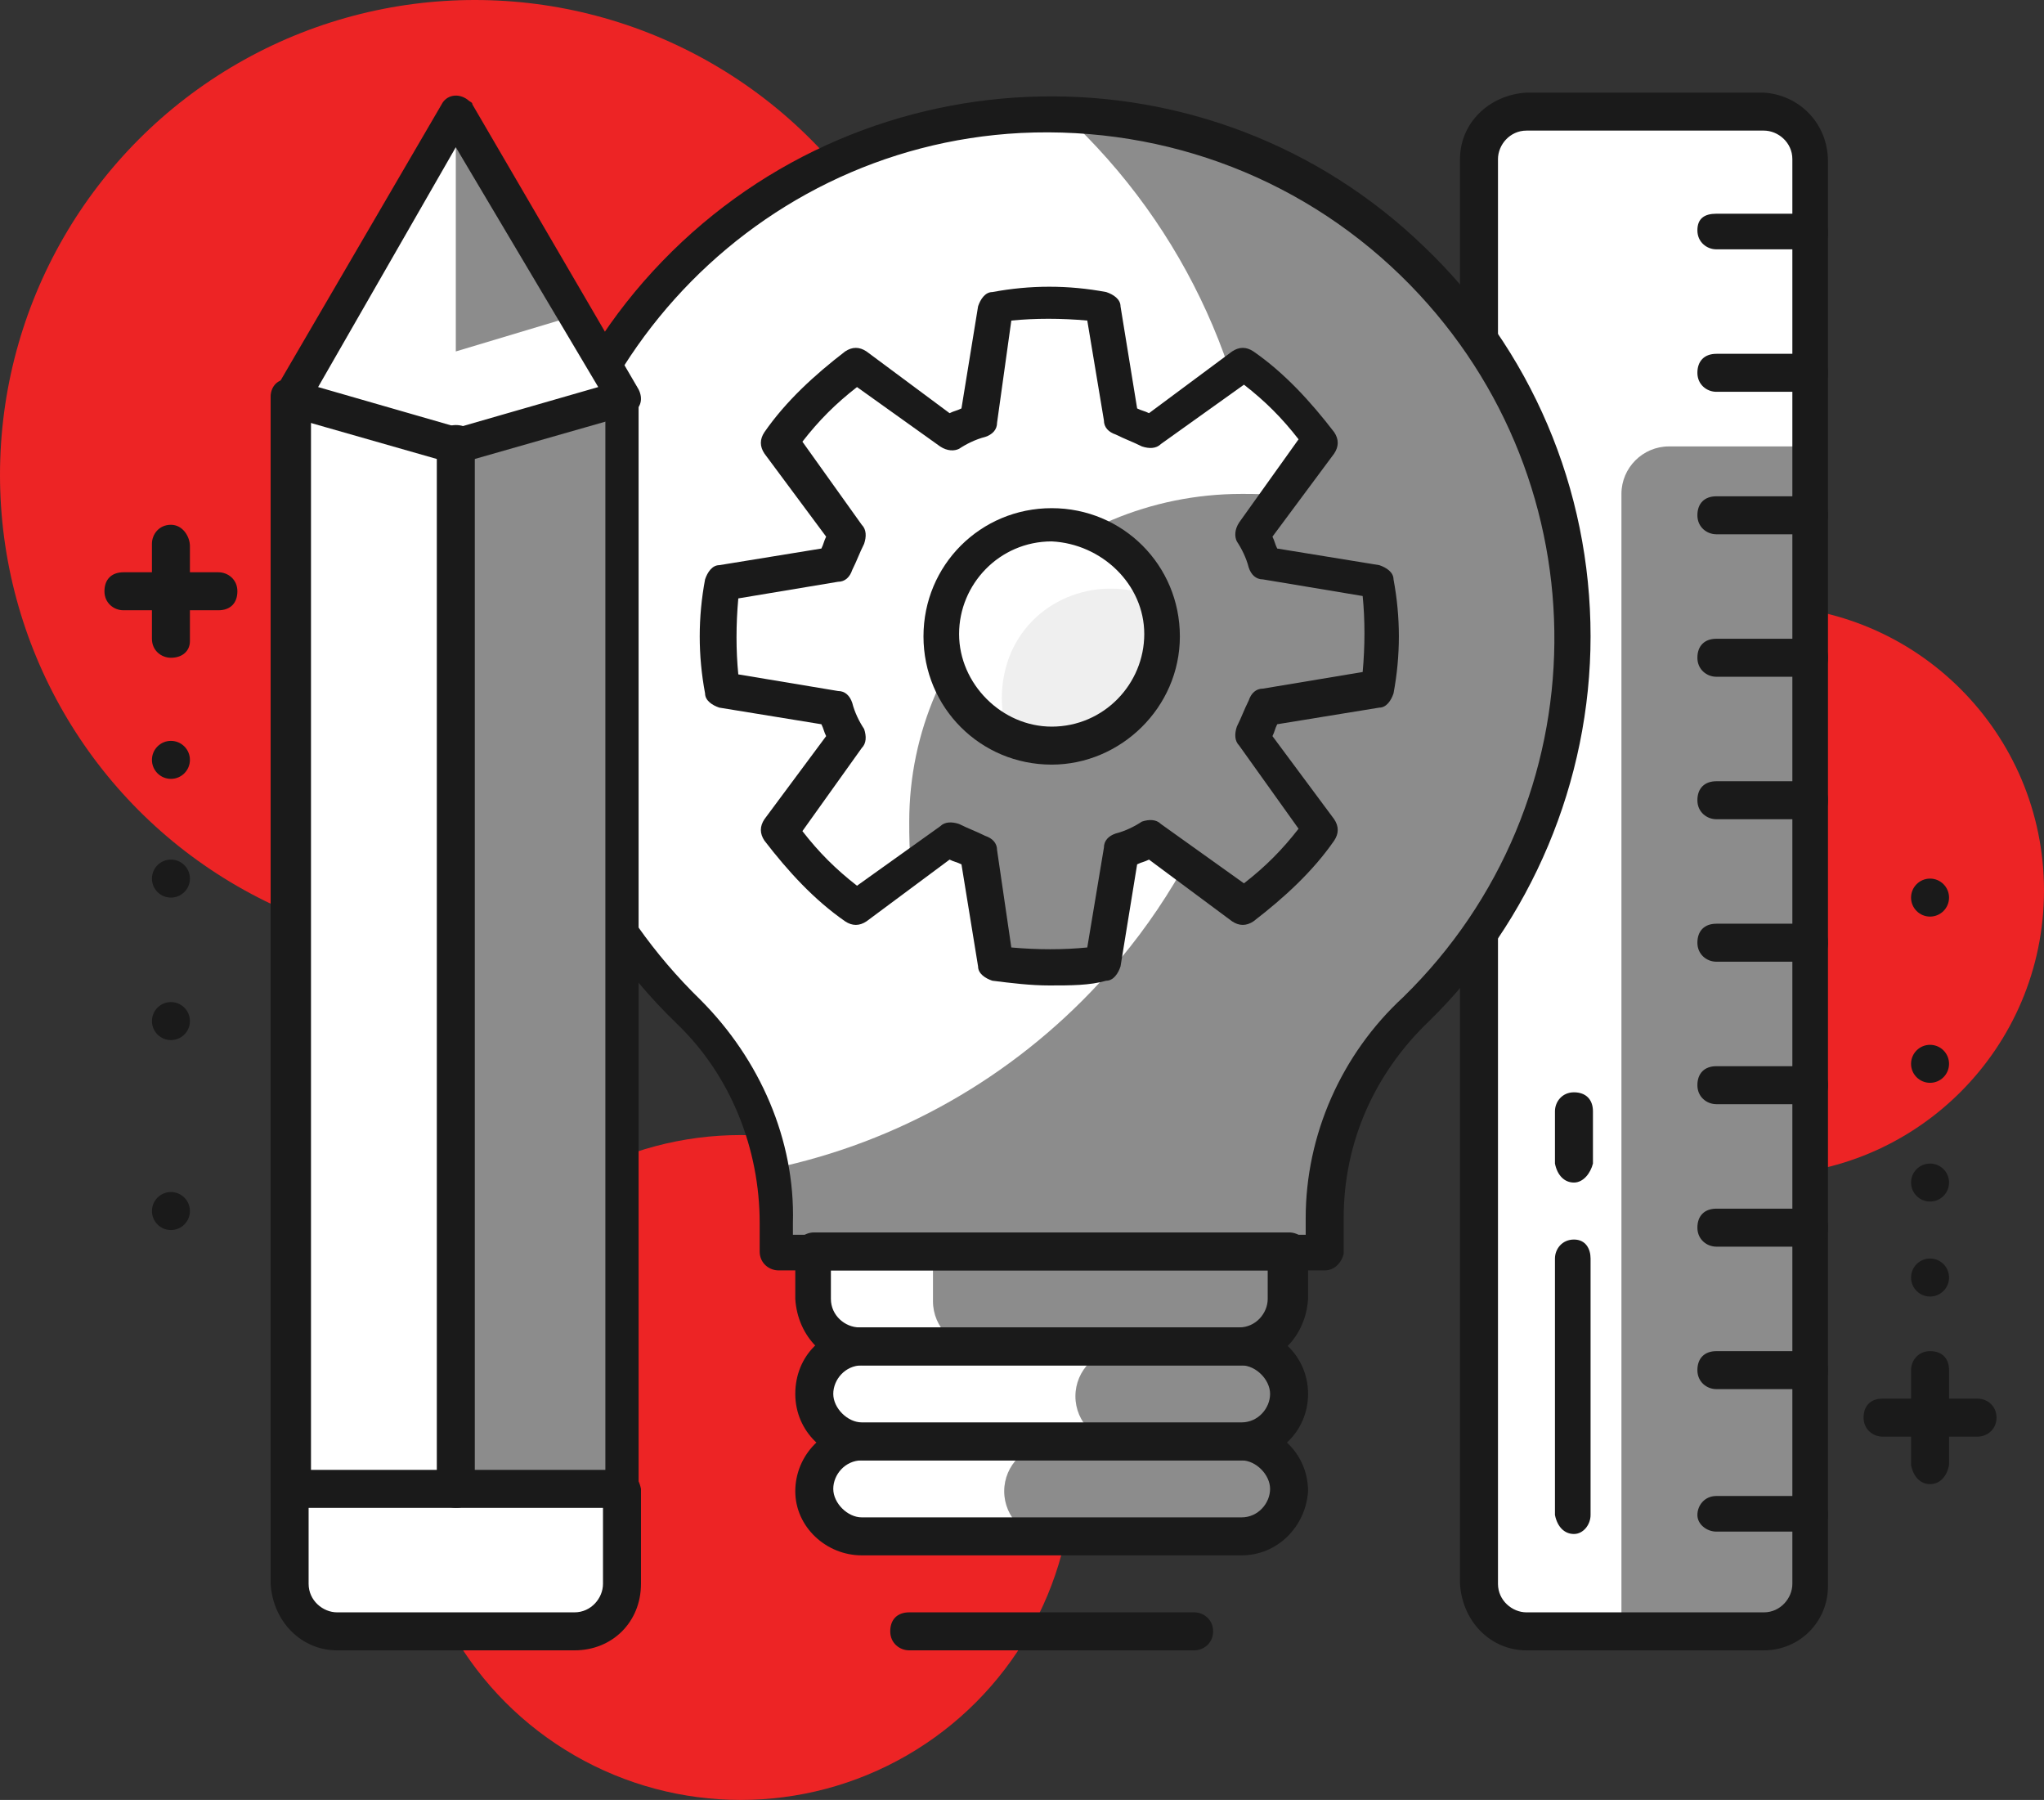
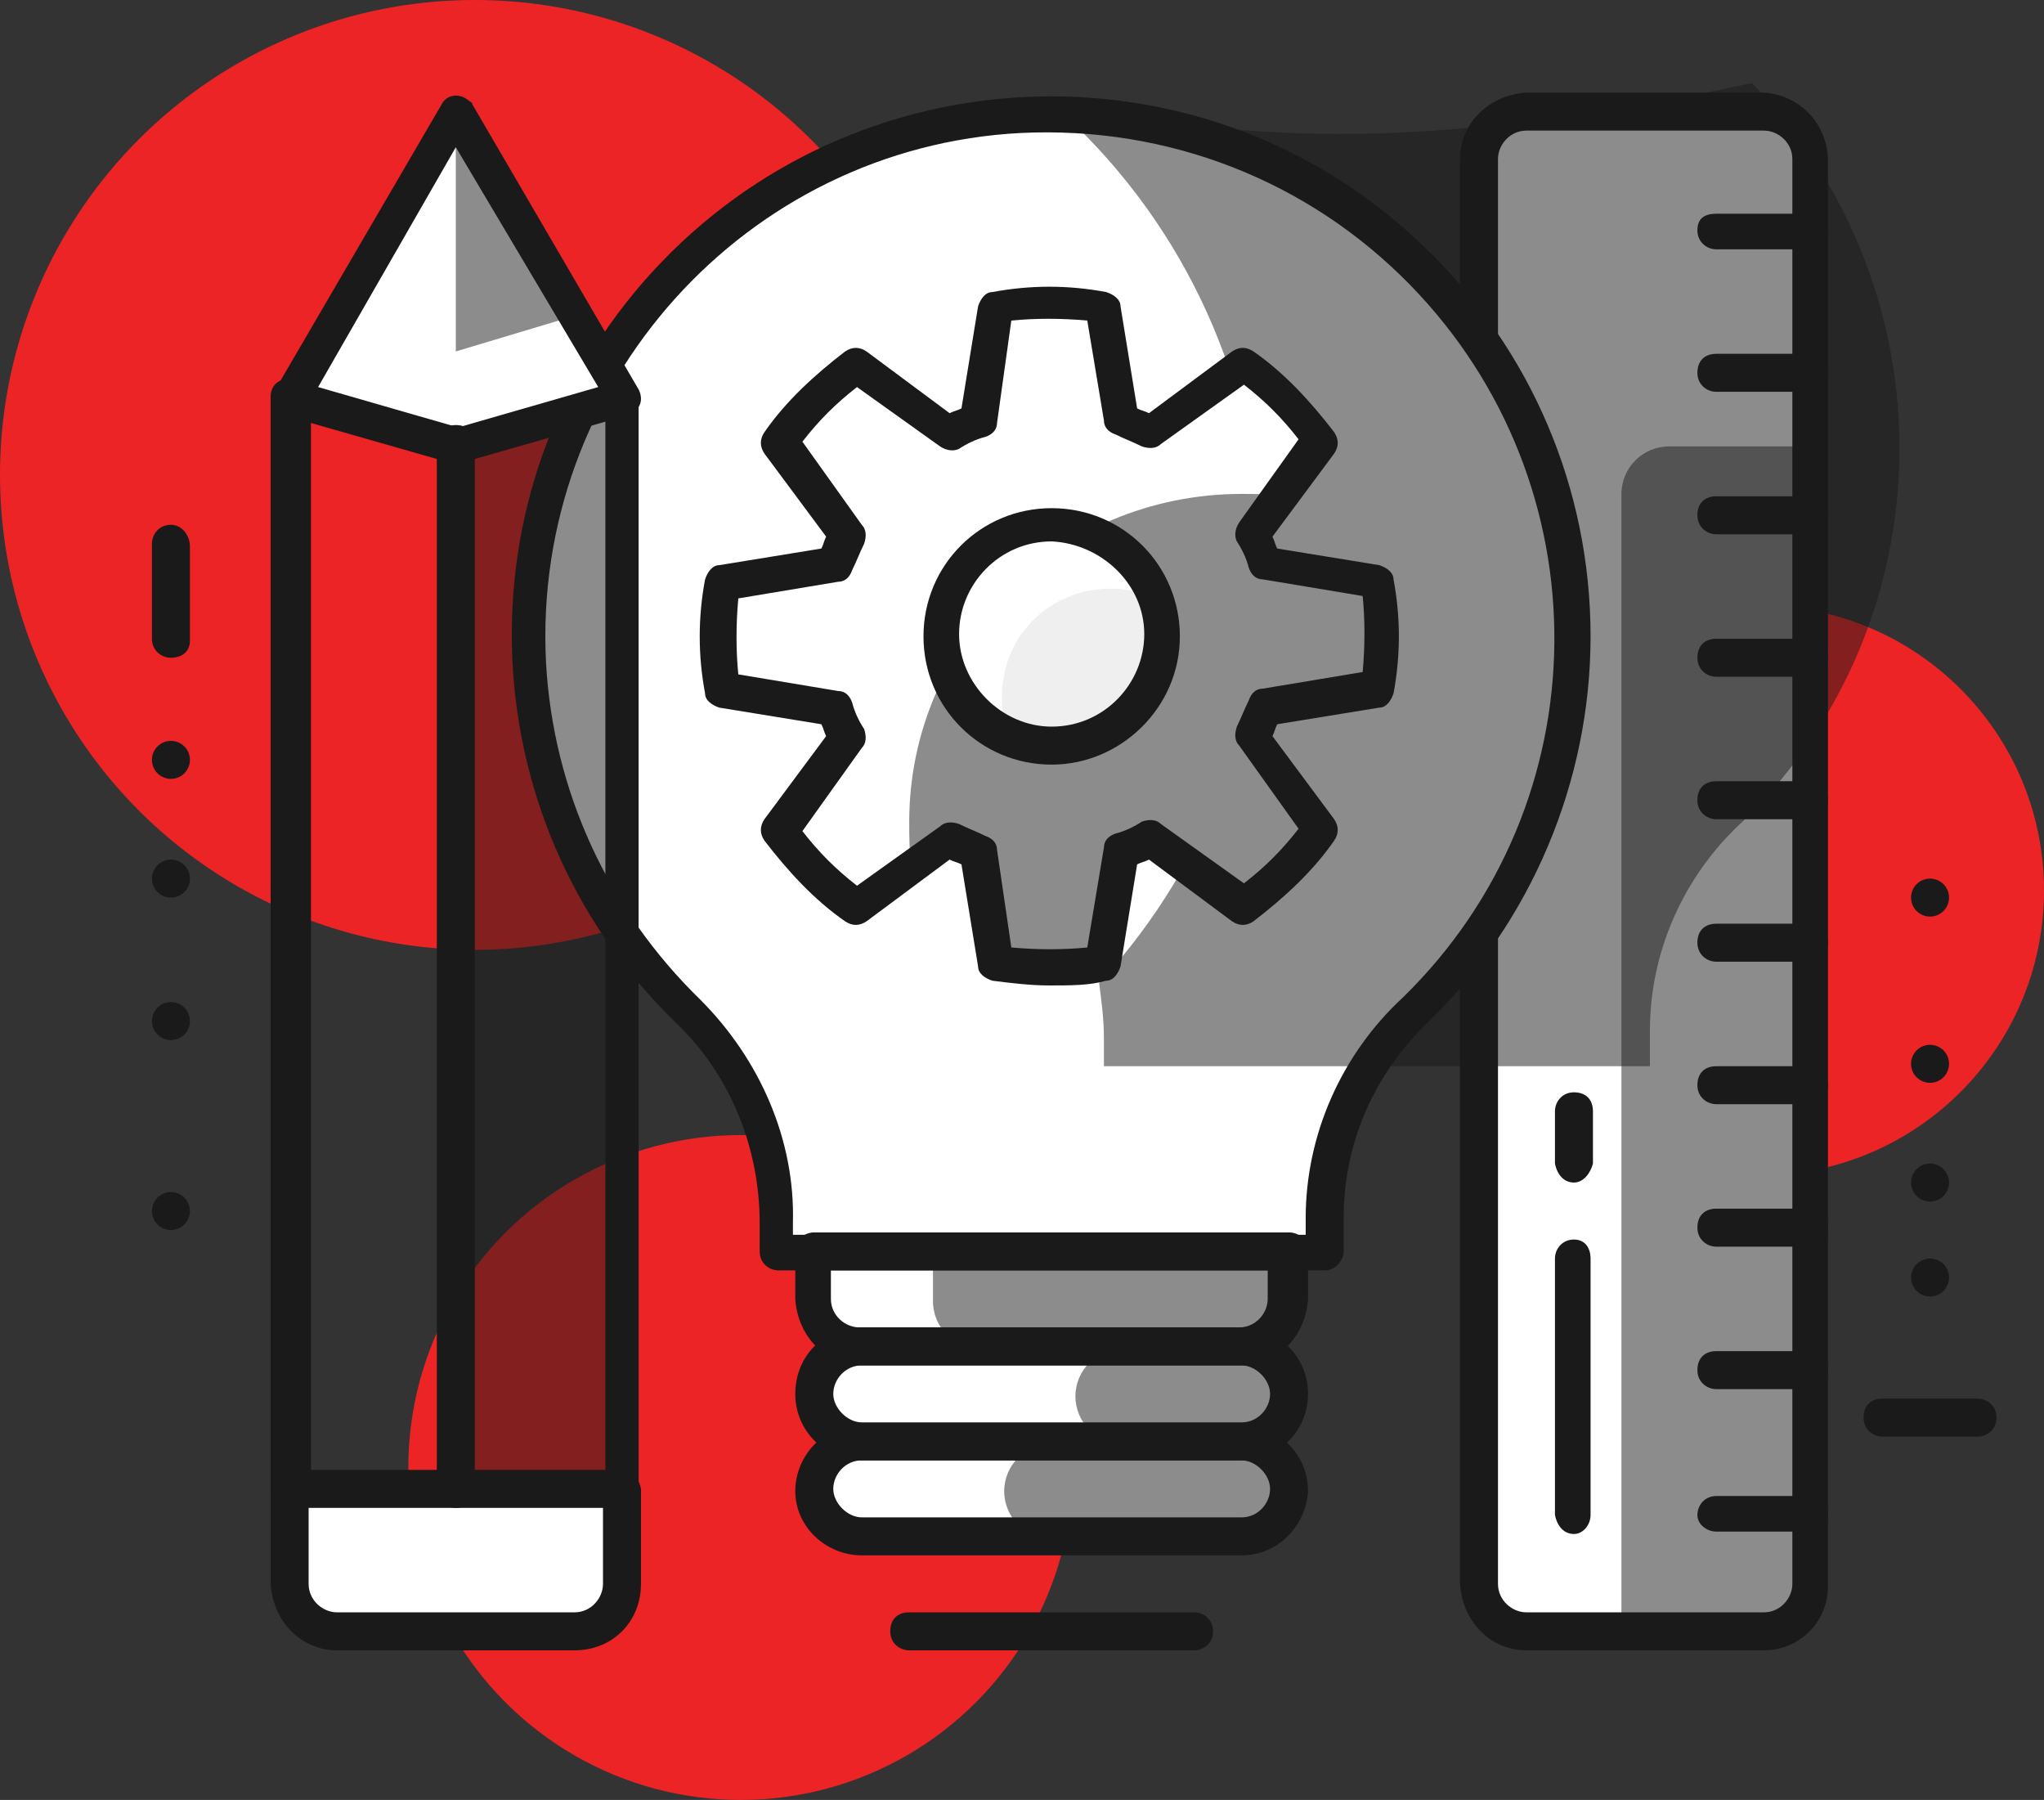
<svg xmlns="http://www.w3.org/2000/svg" id="layer_1" x="0px" y="0px" viewBox="0 0 86.1 75.8" style="enable-background:new 0 0 86.1 75.8;" xml:space="preserve">
  <rect x="0" y="0" width="86.1" height="75.8" fill="#333333" stroke="none" />
  <style type="text/css">	.st0{fill:#ED2425;enable-background:new    ;}	.st1{fill:#FFFFFF;}	.st2{opacity:0.5;fill:#1a1a1a;enable-background:new    ;}	.st3{fill:#1a1a1a;}	.st4{fill:#efefef;}</style>
  <circle class="st0" cx="31.2" cy="61.8" r="14" />
  <circle class="st0" cx="74.1" cy="37.5" r="12" />
  <circle class="st0" cx="20" cy="20" r="20" />
  <path class="st1" d="M76.3,6.8v60c0,1.1-0.9,2-2,2h-10c-1.1,0-2-0.9-2-2v-60c0-1.1,0.9-2,2-2h10C75.4,4.8,76.3,5.6,76.3,6.8z" />
  <path class="st2" d="M76.3,18.8v48c0,1.1-0.9,2-2,2h-6l0,0v-48c0-1.1,0.9-2,2-2C70.3,18.8,76.3,18.8,76.3,18.8z" />
  <path class="st3" d="M74.3,69.5h-10c-1.5,0-2.7-1.2-2.8-2.8v-60c0-1.5,1.2-2.7,2.8-2.8h10C75.8,4,77,5.2,77,6.8v60  C77,68.3,75.8,69.5,74.3,69.5z M64.3,5.5c-0.7,0-1.2,0.6-1.2,1.2v60c0,0.7,0.6,1.2,1.2,1.2h10c0.7,0,1.2-0.6,1.2-1.2v-60  c0-0.7-0.6-1.2-1.2-1.2H64.3z" />
  <path class="st3" d="M76.3,64.5h-4c-0.4,0-0.8-0.3-0.8-0.7c0-0.4,0.3-0.8,0.8-0.8h4c0.4,0,0.7,0.3,0.7,0.8  C77,64.2,76.7,64.5,76.3,64.5z" />
  <path class="st3" d="M76.3,58.5h-4c-0.4,0-0.8-0.3-0.8-0.8s0.3-0.8,0.8-0.8h4c0.4,0,0.7,0.3,0.7,0.8S76.7,58.5,76.3,58.5z" />
  <path class="st3" d="M76.3,52.5h-4c-0.4,0-0.8-0.3-0.8-0.8s0.3-0.8,0.8-0.8h4c0.4,0,0.7,0.3,0.7,0.8S76.7,52.5,76.3,52.5z" />
  <path class="st3" d="M76.3,46.5h-4c-0.4,0-0.8-0.3-0.8-0.8s0.3-0.8,0.8-0.8h4c0.4,0,0.7,0.3,0.7,0.8S76.7,46.5,76.3,46.5z" />
  <path class="st3" d="M76.3,40.5h-4c-0.4,0-0.8-0.3-0.8-0.8s0.3-0.8,0.8-0.8h4c0.4,0,0.7,0.3,0.7,0.8S76.7,40.5,76.3,40.5z" />
  <path class="st3" d="M76.3,34.5h-4c-0.4,0-0.8-0.3-0.8-0.8s0.3-0.8,0.8-0.8h4c0.4,0,0.7,0.3,0.7,0.8S76.7,34.5,76.3,34.5z" />
  <path class="st3" d="M76.3,28.5h-4c-0.4,0-0.8-0.3-0.8-0.8s0.3-0.8,0.8-0.8h4c0.4,0,0.7,0.3,0.7,0.8S76.7,28.5,76.3,28.5z" />
  <path class="st3" d="M76.3,22.5h-4c-0.4,0-0.8-0.3-0.8-0.8s0.3-0.8,0.8-0.8h4c0.4,0,0.7,0.3,0.7,0.8S76.7,22.5,76.3,22.5z" />
  <path class="st3" d="M76.3,16.5h-4c-0.4,0-0.8-0.3-0.8-0.8s0.3-0.8,0.8-0.8h4c0.4,0,0.7,0.3,0.7,0.8S76.7,16.5,76.3,16.5z" />
  <path class="st3" d="M76.3,10.5h-4c-0.4,0-0.8-0.3-0.8-0.8S71.8,9,72.3,9h4C76.7,9,77,9.3,77,9.8S76.7,10.5,76.3,10.5z" />
  <path class="st1" d="M66.2,26.8c0-12.2-9.8-22-22-22c-12.2,0-22,9.8-22,22c0,6,2.4,11.8,6.8,15.9c2.4,2.3,3.7,5.6,3.7,8.9v1.2h23  v-1.5c0-3.3,1.4-6.5,3.9-8.8C63.9,38.3,66.3,32.7,66.2,26.8z" />
-   <path class="st2" d="M44.8,4.8c10.5,9.7,11.2,26.1,1.5,36.6c-3.7,4-8.5,6.7-13.7,7.8c0.1,0.8,0.2,1.5,0.2,2.3v1.2h23v-1.5  c0-3.3,1.4-6.5,3.9-8.8c8.7-8.5,8.8-22.4,0.4-31.1C56,7.3,50.5,4.9,44.8,4.8z" />
+   <path class="st2" d="M44.8,4.8c10.5,9.7,11.2,26.1,1.5,36.6c0.1,0.8,0.2,1.5,0.2,2.3v1.2h23v-1.5  c0-3.3,1.4-6.5,3.9-8.8c8.7-8.5,8.8-22.4,0.4-31.1C56,7.3,50.5,4.9,44.8,4.8z" />
  <path class="st1" d="M52.2,60.8h-16c-1.1,0-2-0.9-2-2c0,0,0,0,0,0l0,0c0-1.1,0.9-2,2-2h16c1.1,0,2,0.9,2,2l0,0  C54.3,59.9,53.4,60.8,52.2,60.8C52.3,60.8,52.3,60.8,52.2,60.8z" />
  <path class="st1" d="M52.2,64.8h-16c-1.1,0-2-0.9-2-2c0,0,0,0,0,0l0,0c0-1.1,0.9-2,2-2h16c1.1,0,2,0.9,2,2l0,0  C54.3,63.9,53.4,64.8,52.2,64.8C52.3,64.8,52.3,64.8,52.2,64.8z" />
  <path class="st1" d="M34.2,52.8h20l0,0v2c0,1.1-0.9,2-2,2h-16c-1.1,0-2-0.9-2-2V52.8L34.2,52.8z" />
  <path class="st2" d="M52.2,60.8h-4.9c-1.1,0-2-0.9-2-2c0,0,0,0,0,0l0,0c0-1.1,0.9-2,2-2h4.9c1.1,0,2,0.9,2,2l0,0  C54.2,59.9,53.3,60.8,52.2,60.8C52.2,60.8,52.2,60.8,52.2,60.8z" />
  <path class="st2" d="M52.2,64.8h-7.9c-1.1,0-2-0.9-2-2c0,0,0,0,0,0l0,0c0-1.1,0.9-2,2-2h7.9c1.1,0,2,0.9,2,2l0,0  C54.2,63.9,53.3,64.8,52.2,64.8C52.2,64.8,52.2,64.8,52.2,64.8z" />
  <path class="st2" d="M39.3,52.8h15l0,0v2c0,1.1-0.9,2-2,2h-11c-1.1,0-2-0.9-2-2V52.8L39.3,52.8z" />
  <path class="st3" d="M55.8,53.5h-23c-0.4,0-0.8-0.3-0.8-0.8v-1.2c0-3.1-1.2-6.2-3.5-8.4C19.5,34.4,19.2,20,27.9,11S51,1.7,60,10.4  c4.5,4.3,7,10.2,7,16.4c0,6.1-2.5,12-6.8,16.2c-2.3,2.2-3.6,5.1-3.6,8.3v1.5C56.5,53.2,56.2,53.5,55.8,53.5z M33.5,52H55v-0.7  c0-3.5,1.5-6.9,4.1-9.3c8.4-8.2,8.5-21.6,0.3-30c-4.3-4.4-10.2-6.7-16.4-6.4C31.4,6.2,22.4,16.2,23,27.9c0.3,5.4,2.6,10.4,6.5,14.2  c2.5,2.5,4,5.9,3.9,9.4V52z" />
  <path class="st3" d="M52.3,61.5h-16c-1.5,0-2.8-1.2-2.8-2.8s1.2-2.8,2.8-2.8h16c1.5,0,2.8,1.2,2.8,2.8S53.8,61.5,52.3,61.5z   M36.3,57.5c-0.7,0-1.2,0.6-1.2,1.2s0.6,1.2,1.2,1.2h16c0.7,0,1.2-0.6,1.2-1.2s-0.6-1.2-1.2-1.2H36.3z" />
  <path class="st3" d="M52.3,65.5h-16c-1.5,0-2.8-1.2-2.8-2.7c0-1.5,1.2-2.8,2.8-2.8h16c1.5,0,2.8,1.2,2.8,2.8  C55,64.3,53.8,65.5,52.3,65.5z M36.3,61.5c-0.7,0-1.2,0.6-1.2,1.2s0.6,1.2,1.2,1.2h16c0.7,0,1.2-0.6,1.2-1.2s-0.6-1.2-1.2-1.2H36.3z  " />
  <path class="st3" d="M52.3,57.5h-16c-1.5,0-2.7-1.2-2.8-2.8v-2c0-0.4,0.3-0.8,0.8-0.8h20c0.4,0,0.8,0.3,0.8,0.8v2  C55,56.3,53.8,57.5,52.3,57.5z M35,53.5v1.2c0,0.7,0.6,1.2,1.2,1.2h16c0.7,0,1.2-0.6,1.2-1.2v-1.2H35z" />
  <path class="st3" d="M50.3,69.5h-12c-0.4,0-0.8-0.3-0.8-0.8s0.3-0.8,0.8-0.8h12c0.4,0,0.8,0.3,0.8,0.8S50.7,69.5,50.3,69.5z" />
-   <polygon class="st1" points="26.2,62.8 26.2,16.8 19.2,18.8 12.2,16.8 12.2,62.8 " />
  <polygon class="st2" points="26.2,62.8 26.2,16.8 19.2,18.8 19.2,62.8 " />
  <path class="st3" d="M26.2,63.5h-14c-0.4,0-0.8-0.3-0.8-0.8v-46c0-0.4,0.3-0.8,0.8-0.7c0.1,0,0.1,0,0.2,0l6.8,1.9L26,16  c0.4-0.1,0.8,0.1,0.9,0.5c0,0.1,0,0.1,0,0.2v46C27,63.2,26.7,63.5,26.2,63.5z M13,62h12.5V17.7l-6,1.7c-0.1,0-0.3,0-0.4,0l-6-1.7V62  z" />
  <path class="st1" d="M26.2,62.8v4c0,1.1-0.9,2-2,2h-10c-1.1,0-2-0.9-2-2v-4l0,0H26.2L26.2,62.8z" />
  <path class="st3" d="M24.2,69.5h-10c-1.5,0-2.7-1.2-2.8-2.8v-4c0-0.4,0.3-0.8,0.8-0.8h14c0.4,0,0.7,0.3,0.8,0.8v4  C27,68.3,25.8,69.5,24.2,69.5z M13,63.5v3.2c0,0.7,0.6,1.2,1.2,1.2h10c0.7,0,1.2-0.6,1.2-1.2v-3.2H13z" />
  <polygon class="st1" points="26.2,16.8 19.2,4.8 12.2,16.8 19.2,18.8 " />
  <polygon class="st2" points="24.2,13.3 19.2,4.8 19.2,14.8 " />
  <path class="st3" d="M19.2,19.5c-0.1,0-0.1,0-0.2,0l-7-2c-0.4-0.1-0.6-0.5-0.5-0.9c0-0.1,0-0.1,0.1-0.2l7-12  c0.2-0.4,0.7-0.5,1.1-0.2c0.1,0.1,0.2,0.1,0.2,0.2l7,12c0.2,0.4,0.1,0.8-0.3,1c-0.1,0-0.1,0.1-0.2,0.1l-7,2  C19.4,19.5,19.3,19.5,19.2,19.5z M13.4,16.3l5.9,1.7l5.9-1.7L19.2,6.2L13.4,16.3z" />
  <path class="st3" d="M19.2,63.5c-0.4,0-0.8-0.3-0.8-0.8v-44c0-0.4,0.3-0.8,0.8-0.8s0.8,0.3,0.8,0.8v44C20,63.2,19.7,63.5,19.2,63.5z  " />
  <path class="st1" d="M58.1,29c0.3-1.5,0.3-3,0-4.5l-4.8-0.8c-0.1-0.4-0.3-0.8-0.5-1.2l2.8-3.9c-0.9-1.2-2-2.3-3.2-3.2l-3.9,2.8  c-0.4-0.2-0.8-0.4-1.2-0.5L46.5,13c-0.8-0.1-1.5-0.2-2.3-0.2h0c-0.8,0-1.5,0.1-2.3,0.2l-0.8,4.8c-0.4,0.1-0.8,0.3-1.2,0.5l-3.9-2.8  c-1.2,0.9-2.3,2-3.2,3.2l2.8,3.9c-0.2,0.4-0.4,0.8-0.5,1.2l-4.8,0.8c-0.3,1.5-0.3,3,0,4.5l4.8,0.8c0.1,0.4,0.3,0.8,0.5,1.2l-2.8,3.9  c0.9,1.2,2,2.3,3.2,3.2l3.9-2.8c0.4,0.2,0.8,0.4,1.2,0.5l0.8,4.8c0.8,0.1,1.5,0.2,2.3,0.2h0c0.8,0,1.5-0.1,2.3-0.2l0.8-4.8  c0.4-0.1,0.8-0.3,1.2-0.5l3.9,2.8c1.2-0.9,2.3-2,3.2-3.2L52.8,31c0.2-0.4,0.4-0.8,0.5-1.2L58.1,29z" />
  <path class="st2" d="M41.2,35.8l0.8,4.8c0.8,0.1,1.5,0.2,2.3,0.2h0c0.8,0,1.5-0.1,2.3-0.2l0.8-4.8c0.4-0.1,0.8-0.3,1.2-0.5l3.9,2.8  c1.2-0.9,2.3-2,3.2-3.2L52.8,31c0.2-0.4,0.4-0.8,0.5-1.2l4.8-0.8c0.3-1.5,0.3-3,0-4.5l-4.8-0.8c-0.1-0.4-0.3-0.8-0.5-1.2l1.2-1.6  c-0.6-0.1-1.1-0.1-1.7-0.1c-7.7,0-14,6.2-14,13.8c0,0.6,0,1.3,0.1,1.9l1.6-1.2C40.4,35.5,40.8,35.7,41.2,35.8z" />
  <circle class="st1" cx="44.2" cy="26.8" r="4.7" />
  <path class="st4" d="M47.5,30.1c1.3-1.3,1.7-3.3,1-5c-2.4-0.9-5.1,0.2-6,2.6c-0.4,1.1-0.4,2.3,0,3.4C44.3,31.8,46.2,31.4,47.5,30.1z  " />
  <path class="st3" d="M44.3,32.2c-3,0-5.4-2.4-5.4-5.4c0-3,2.4-5.4,5.4-5.4c3,0,5.4,2.4,5.4,5.4c0,0,0,0,0,0  C49.7,29.8,47.2,32.2,44.3,32.2z M44.3,22.8c-2.2,0-3.9,1.8-3.9,3.9s1.8,3.9,3.9,3.9c2.2,0,3.9-1.8,3.9-3.9c0,0,0,0,0,0  C48.2,24.6,46.4,22.9,44.3,22.8z" />
  <path class="st3" d="M44.2,41.5c-0.8,0-1.6-0.1-2.4-0.2c-0.3-0.1-0.6-0.3-0.6-0.6l-0.7-4.3c-0.2-0.1-0.3-0.1-0.5-0.2l-3.5,2.6  c-0.3,0.2-0.6,0.2-0.9,0c-1.3-0.9-2.4-2.1-3.4-3.4c-0.2-0.3-0.2-0.6,0-0.9l2.6-3.5c-0.1-0.2-0.1-0.3-0.2-0.5l-4.3-0.7  c-0.3-0.1-0.6-0.3-0.6-0.6c-0.3-1.6-0.3-3.2,0-4.8c0.1-0.3,0.3-0.6,0.6-0.6l4.3-0.7c0.1-0.2,0.1-0.3,0.2-0.5l-2.6-3.5  c-0.2-0.3-0.2-0.6,0-0.9c0.9-1.3,2.1-2.4,3.4-3.4c0.3-0.2,0.6-0.2,0.9,0l3.5,2.6c0.2-0.1,0.3-0.1,0.5-0.2l0.7-4.3  c0.1-0.3,0.3-0.6,0.6-0.6c1.6-0.3,3.2-0.3,4.8,0c0.3,0.1,0.6,0.3,0.6,0.6l0.7,4.3c0.2,0.1,0.3,0.1,0.5,0.2l3.5-2.6  c0.3-0.2,0.6-0.2,0.9,0c1.3,0.9,2.4,2.1,3.4,3.4c0.2,0.3,0.2,0.6,0,0.9l-2.6,3.5c0.1,0.2,0.1,0.3,0.2,0.5l4.3,0.7  c0.3,0.1,0.6,0.3,0.6,0.6c0.3,1.6,0.3,3.2,0,4.8c-0.1,0.3-0.3,0.6-0.6,0.6l-4.3,0.7c-0.1,0.2-0.1,0.3-0.2,0.5l2.6,3.5  c0.2,0.3,0.2,0.6,0,0.9c-0.9,1.3-2.1,2.4-3.4,3.4c-0.3,0.2-0.6,0.2-0.9,0l-3.5-2.6c-0.2,0.1-0.3,0.1-0.5,0.2l-0.7,4.3  c-0.1,0.3-0.3,0.6-0.6,0.6C45.9,41.5,45.1,41.5,44.2,41.5z M42.6,39.9c1.1,0.1,2.2,0.1,3.2,0l0.7-4.2c0-0.3,0.2-0.5,0.5-0.6  c0.4-0.1,0.8-0.3,1.1-0.5c0.3-0.1,0.6-0.1,0.8,0.1l3.5,2.5c0.9-0.7,1.6-1.4,2.3-2.3l-2.5-3.5c-0.2-0.2-0.2-0.5-0.1-0.8  c0.2-0.4,0.3-0.7,0.5-1.1c0.1-0.3,0.3-0.5,0.6-0.5l4.2-0.7c0.1-1.1,0.1-2.2,0-3.2l-4.2-0.7c-0.3,0-0.5-0.2-0.6-0.5  c-0.1-0.4-0.3-0.8-0.5-1.1c-0.1-0.2-0.1-0.5,0.1-0.8l2.5-3.5c-0.7-0.9-1.4-1.6-2.3-2.3l-3.5,2.5c-0.2,0.2-0.5,0.2-0.8,0.1  c-0.4-0.2-0.7-0.3-1.1-0.5c-0.3-0.1-0.5-0.3-0.5-0.6l-0.7-4.2c-1.1-0.1-2.2-0.1-3.2,0L42,17.8c0,0.3-0.2,0.5-0.5,0.6  c-0.4,0.1-0.8,0.3-1.1,0.5c-0.2,0.1-0.5,0.1-0.8-0.1l-3.5-2.5c-0.9,0.7-1.6,1.4-2.3,2.3l2.5,3.5c0.2,0.2,0.2,0.5,0.1,0.8  c-0.2,0.4-0.3,0.7-0.5,1.1c-0.1,0.3-0.3,0.5-0.6,0.5l-4.2,0.7c-0.1,1.1-0.1,2.2,0,3.2l4.2,0.7c0.3,0,0.5,0.2,0.6,0.5  c0.1,0.4,0.3,0.8,0.5,1.1c0.1,0.3,0.1,0.6-0.1,0.8l-2.5,3.5c0.7,0.9,1.4,1.6,2.3,2.3l3.5-2.5c0.2-0.2,0.5-0.2,0.8-0.1  c0.4,0.2,0.7,0.3,1.1,0.5c0.3,0.1,0.5,0.3,0.5,0.6L42.6,39.9z M58.1,29L58.1,29z" />
  <path class="st3" d="M66.3,64.6c-0.4,0-0.7-0.3-0.8-0.8V53c0-0.4,0.3-0.8,0.8-0.8S67,52.6,67,53v10.8C67,64.2,66.7,64.6,66.3,64.6z" />
  <path class="st3" d="M66.3,49.8c-0.4,0-0.7-0.3-0.8-0.8v-2.2c0-0.4,0.3-0.8,0.8-0.8s0.8,0.3,0.8,0.8V49C67,49.4,66.7,49.8,66.3,49.8  L66.3,49.8z" />
  <path class="st3" d="M83.3,60.5h-4c-0.4,0-0.8-0.3-0.8-0.8s0.3-0.8,0.8-0.8h4c0.4,0,0.8,0.3,0.8,0.8S83.7,60.5,83.3,60.5z" />
-   <path class="st3" d="M81.3,62.5c-0.4,0-0.7-0.3-0.8-0.8v-4c0-0.4,0.3-0.8,0.8-0.8s0.8,0.3,0.8,0.8v4C82,62.2,81.7,62.5,81.3,62.5z" />
  <circle class="st3" cx="81.3" cy="53.8" r="0.8" />
  <circle class="st3" cx="81.3" cy="49.8" r="0.8" />
  <circle class="st3" cx="81.3" cy="44.8" r="0.8" />
  <circle class="st3" cx="81.3" cy="37.8" r="0.8" />
-   <path class="st3" d="M9.2,25.7h-4c-0.4,0-0.8-0.3-0.8-0.8s0.3-0.8,0.8-0.8h4c0.4,0,0.8,0.3,0.8,0.8S9.7,25.7,9.2,25.7L9.2,25.7z" />
  <path class="st3" d="M7.2,27.7c-0.4,0-0.8-0.3-0.8-0.8v-4c0-0.4,0.3-0.8,0.8-0.8S8,22.6,8,23v4C8,27.4,7.7,27.7,7.2,27.7z" />
  <circle class="st3" cx="7.2" cy="32" r="0.8" />
  <circle class="st3" cx="7.2" cy="37" r="0.8" />
  <circle class="st3" cx="7.2" cy="43" r="0.8" />
  <circle class="st3" cx="7.2" cy="51" r="0.8" />
</svg>